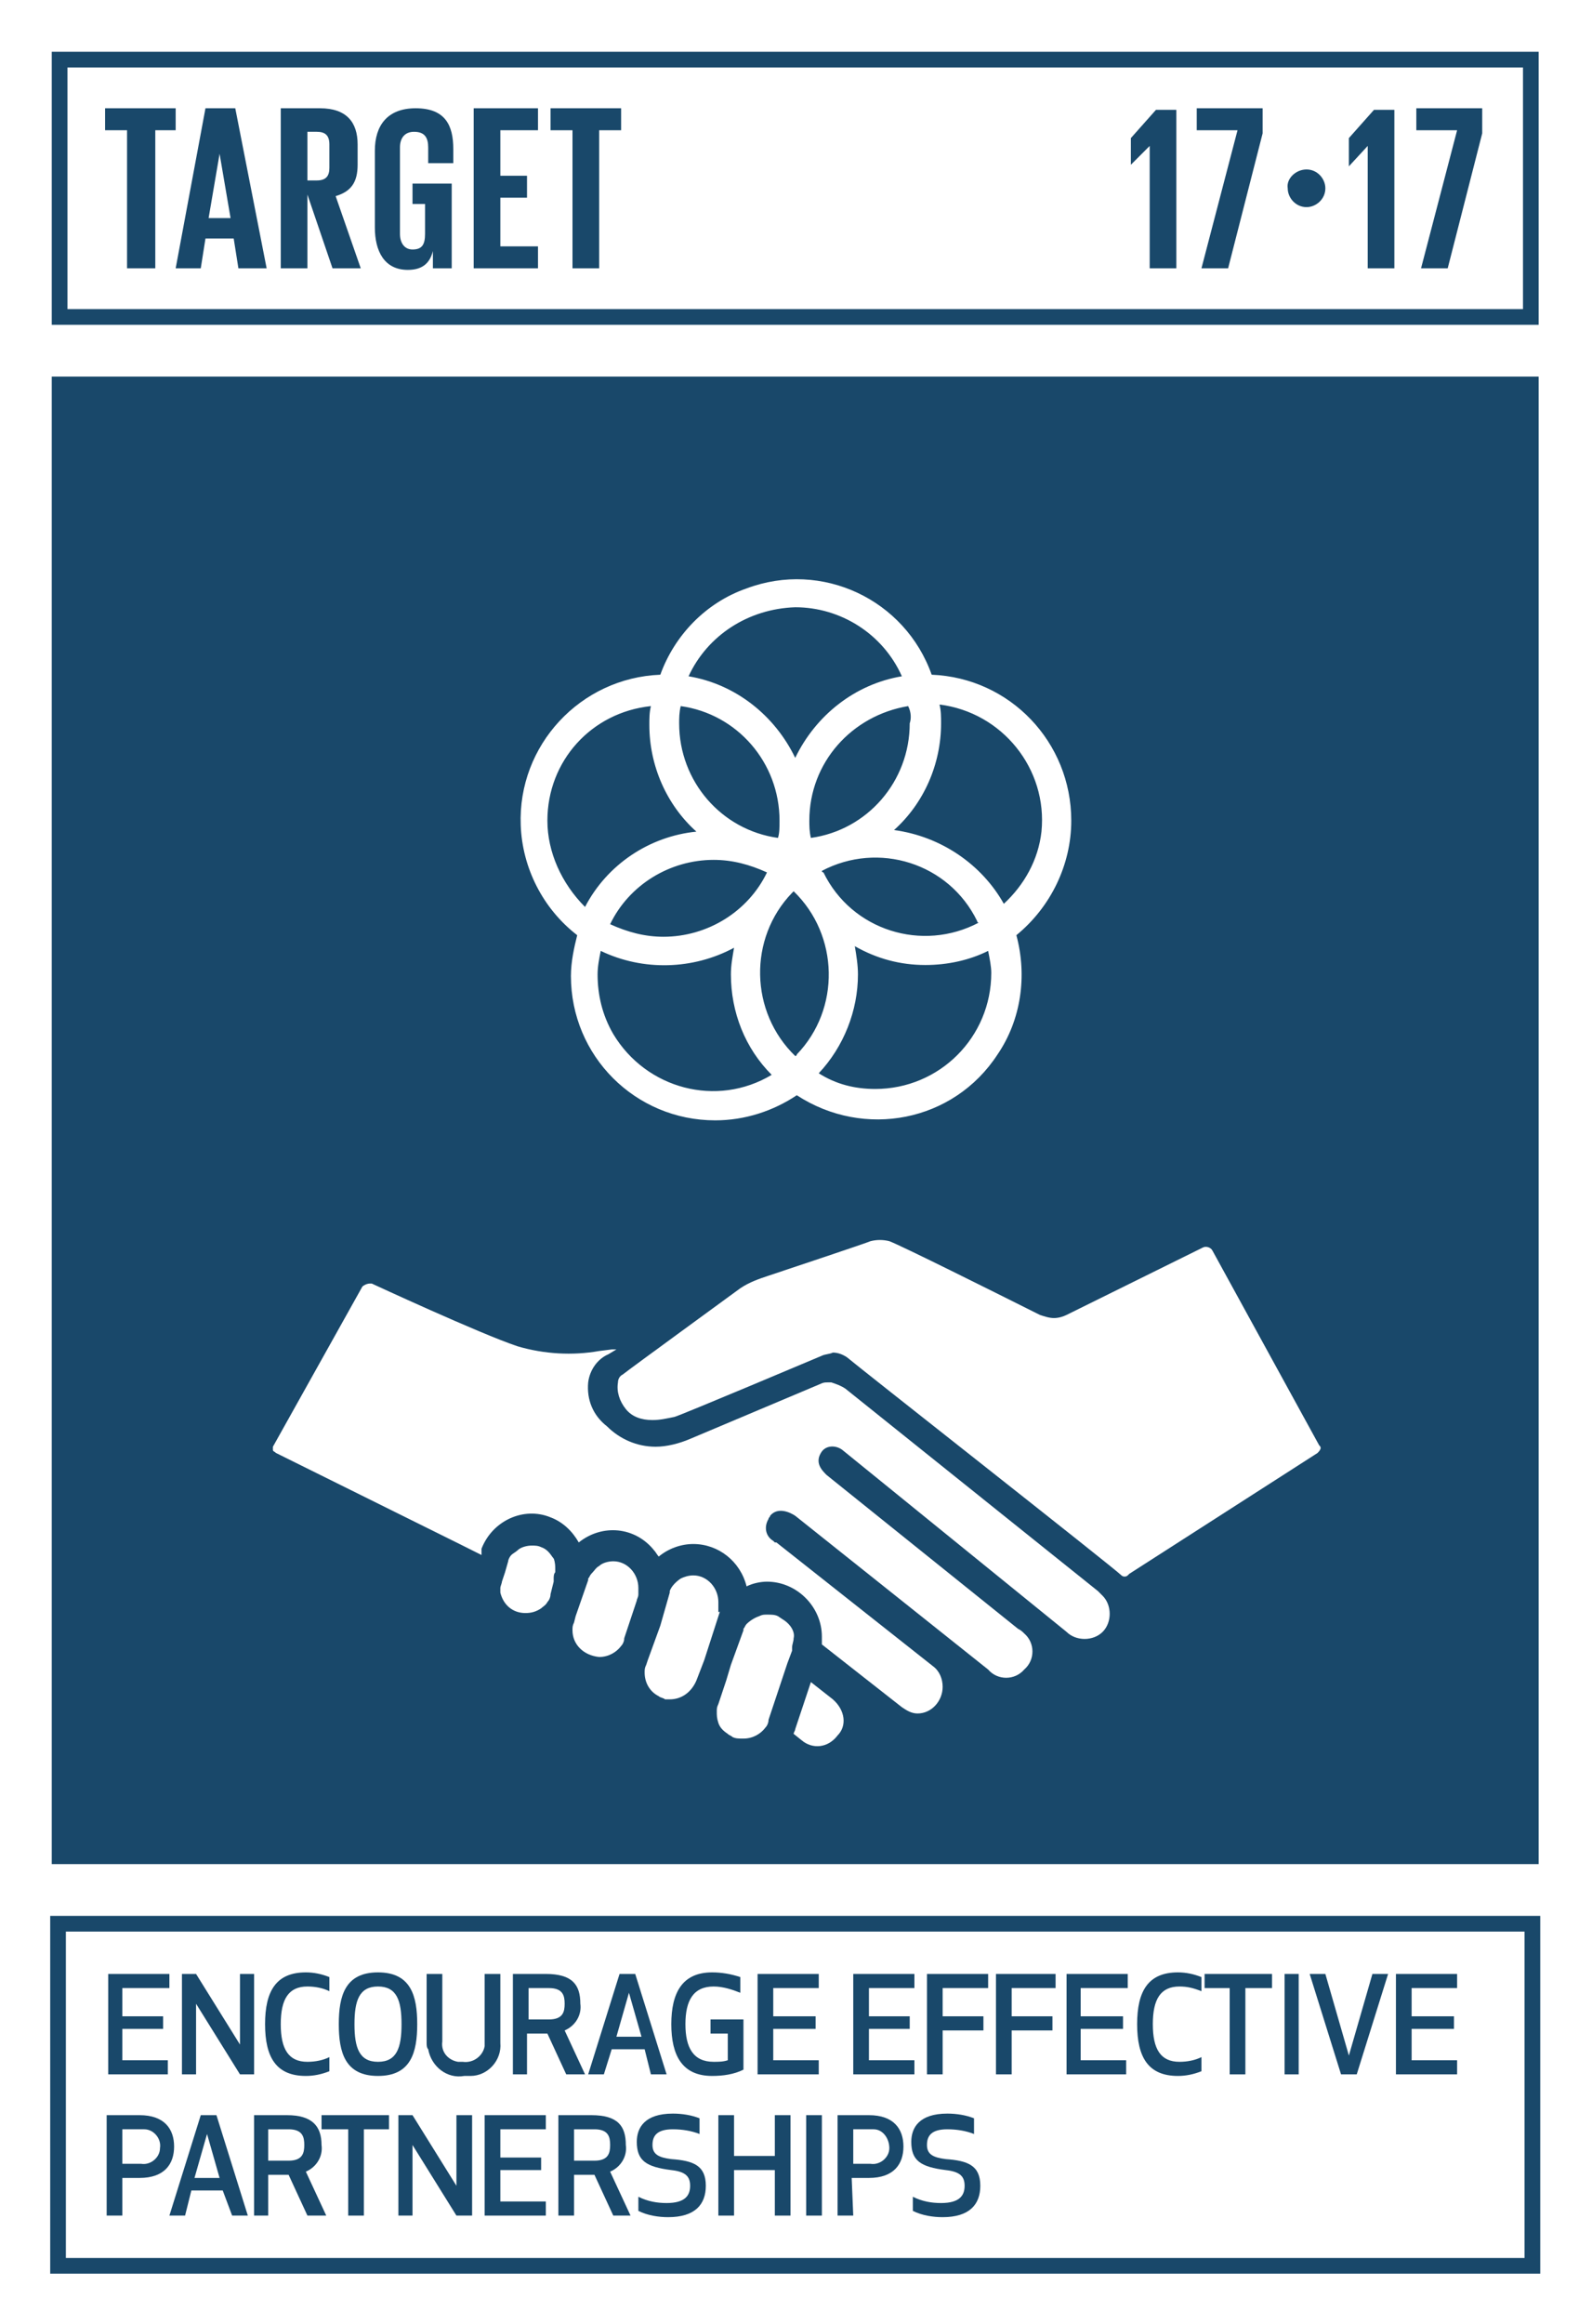
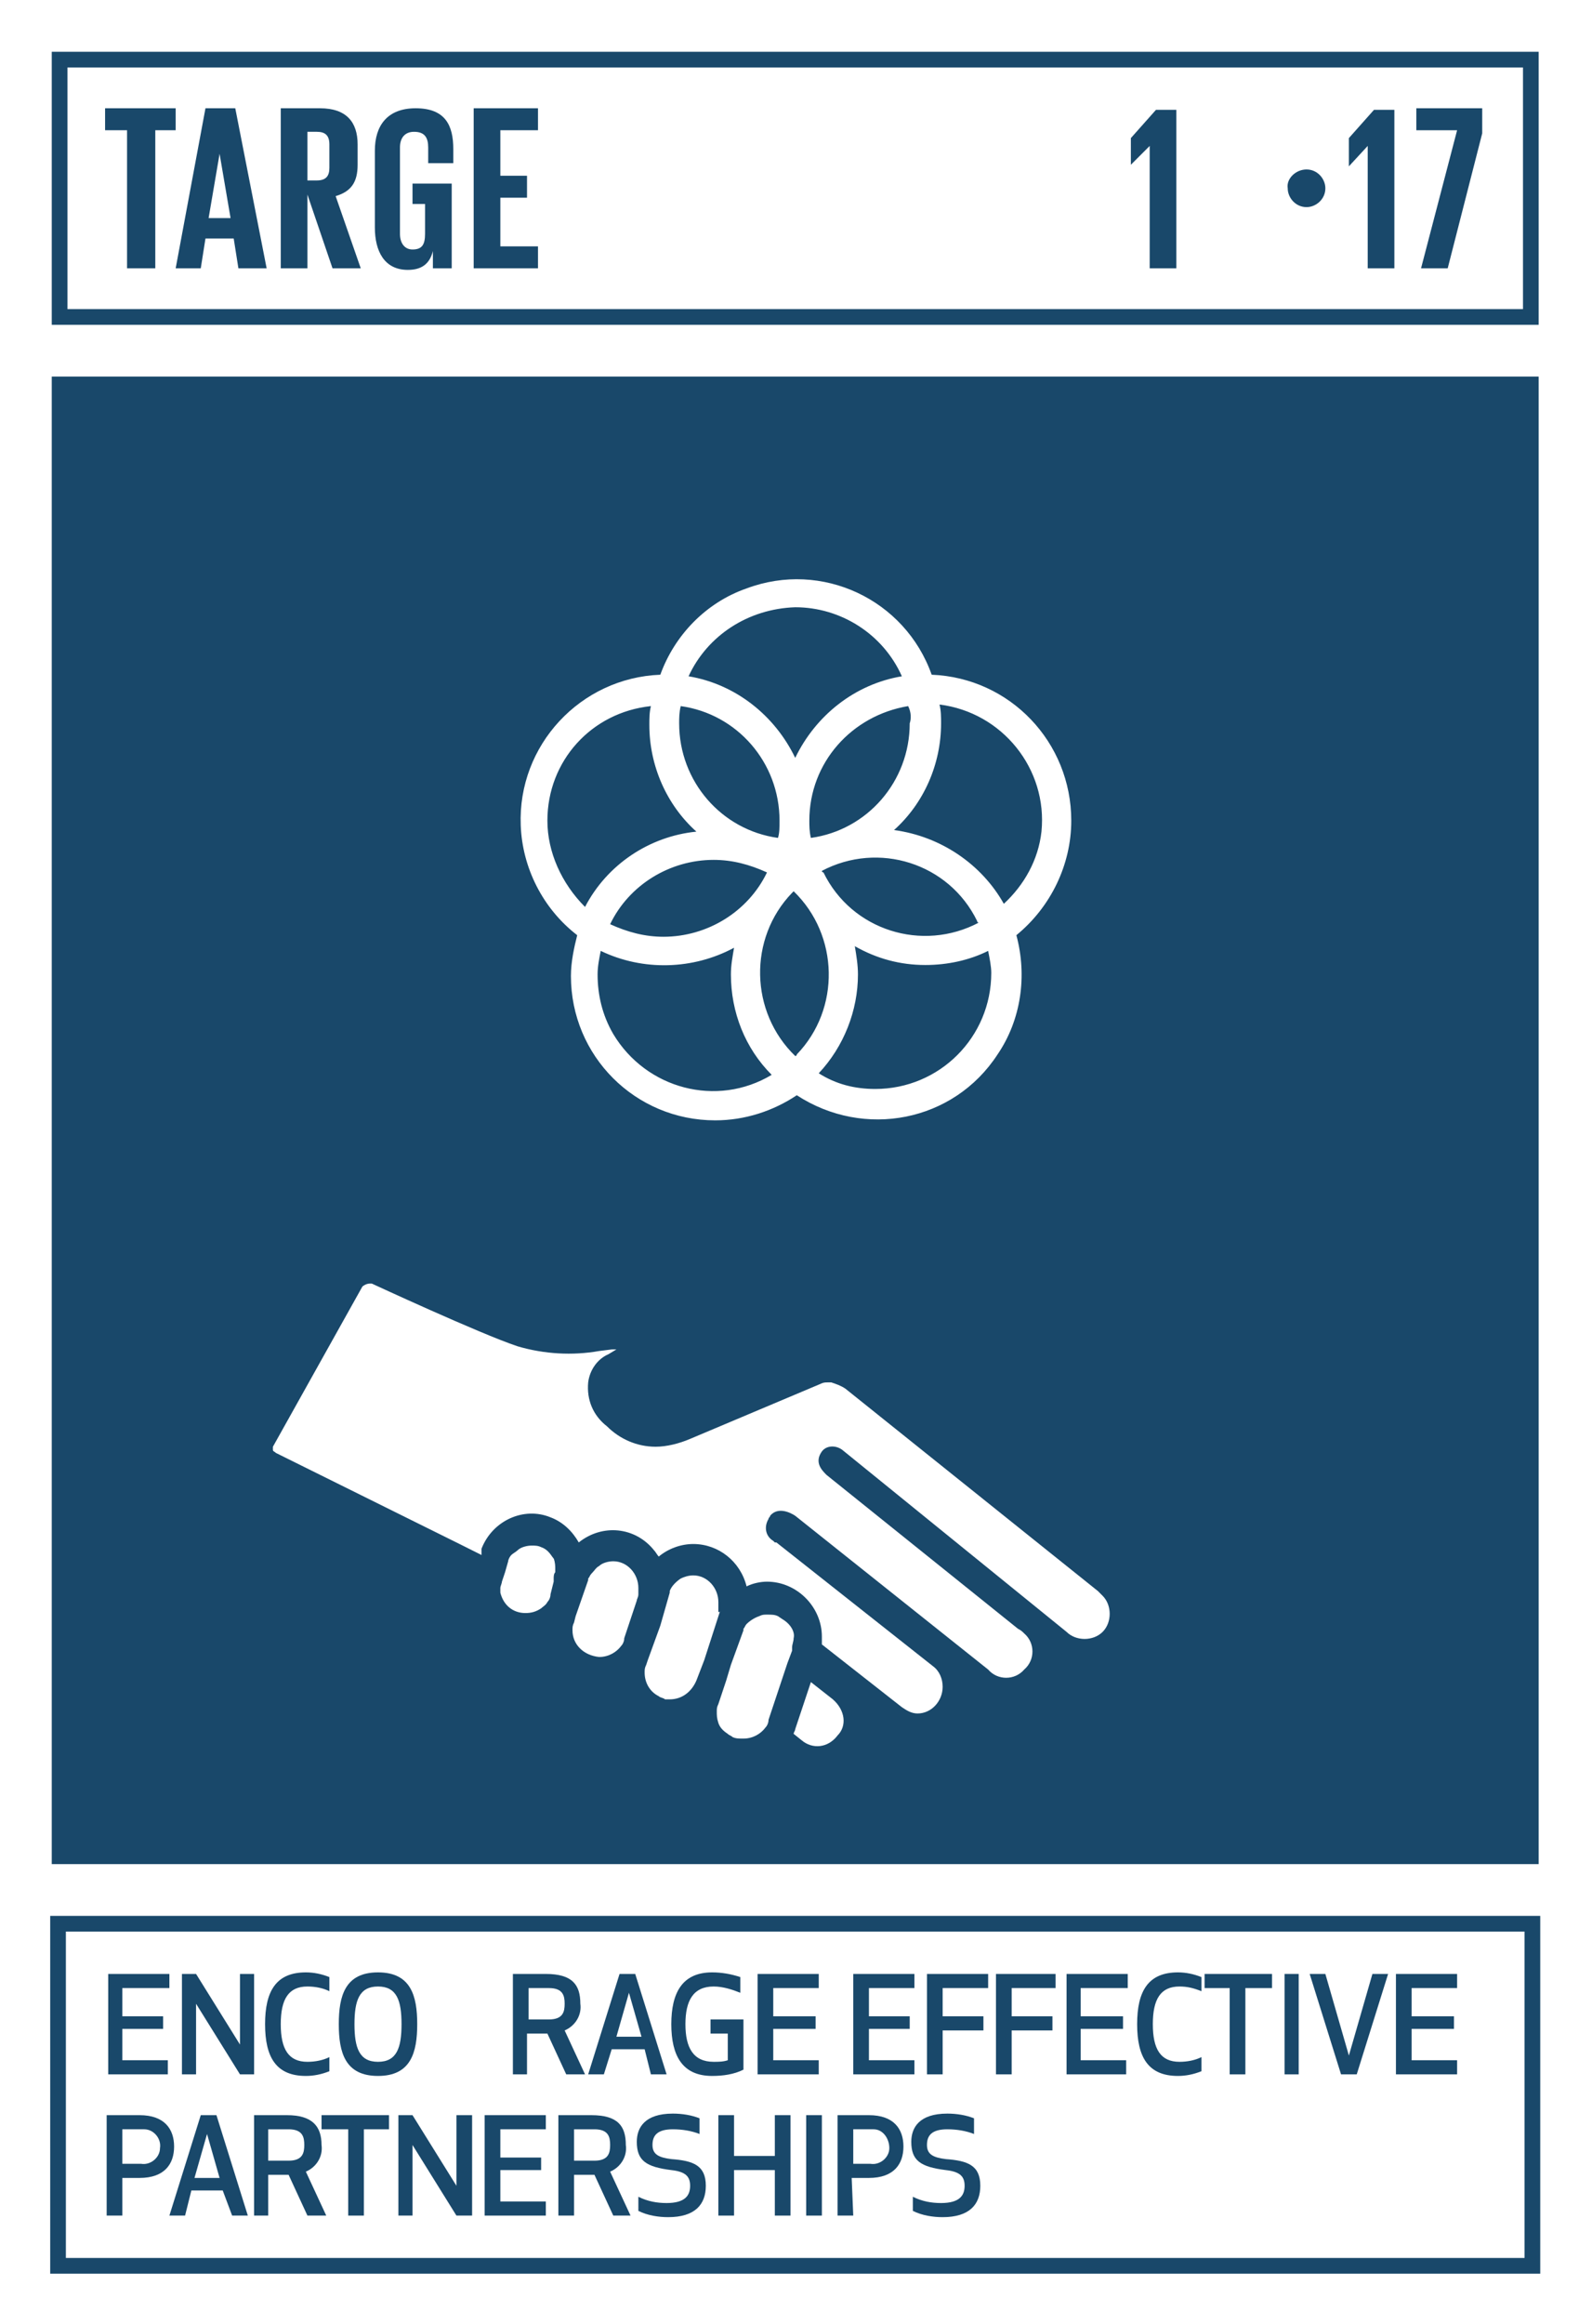
<svg xmlns="http://www.w3.org/2000/svg" version="1.1" id="Layer_1" x="0px" y="0px" viewBox="0 0 101.5 148.1" style="enable-background:new 0 0 101.5 148.1;" xml:space="preserve">
  <style type="text/css">
	.st0{fill:#FFFFFF;}
	.st1{fill:#19486A;}
	.st2{enable-background:new    ;}
</style>
  <title>TARGET 1 B copy 19</title>
  <g id="WHITE_BG">
    <g>
      <rect y="0" class="st0" width="101.5" height="148.1" />
    </g>
  </g>
  <g id="TARGETS">
    <g>
      <g>
        <path class="st1" d="M10.5,129.3H7.8v2h2.9v0.9H6.9v-6.4h3.9v0.9H7.8v1.8h2.6V129.3z" />
      </g>
      <g>
        <path class="st1" d="M15.3,132.2l-2.8-4.5v4.5h-0.9v-6.4h0.9l2.8,4.5v-4.5h0.9v6.4H15.3z" />
      </g>
      <g>
        <path class="st1" d="M19.5,125.7c0.5,0,1,0.1,1.5,0.3v0.9c-0.4-0.2-0.9-0.3-1.4-0.3c-1.2,0-1.7,0.8-1.7,2.4s0.5,2.4,1.7,2.4     c0.5,0,1-0.1,1.4-0.3v0.9c-0.5,0.2-1,0.3-1.5,0.3c-1.9,0-2.6-1.2-2.6-3.3S17.6,125.7,19.5,125.7z" />
      </g>
      <g>
        <path class="st1" d="M21.6,129c0-1.8,0.4-3.3,2.5-3.3s2.5,1.5,2.5,3.3s-0.4,3.3-2.5,3.3S21.6,130.8,21.6,129z M22.6,129     c0,1.5,0.3,2.4,1.5,2.4s1.5-0.9,1.5-2.4s-0.3-2.4-1.5-2.4S22.6,127.5,22.6,129L22.6,129z" />
      </g>
      <g>
-         <path class="st1" d="M27.2,130.2v-4.4h1v4.3c-0.1,0.7,0.4,1.2,1,1.3c0.1,0,0.2,0,0.3,0c0.7,0.1,1.3-0.4,1.4-1c0-0.1,0-0.2,0-0.3     v-4.3h1v4.4c0.1,1.1-0.8,2.1-1.9,2.1c-0.1,0-0.3,0-0.4,0c-1.1,0.2-2.1-0.6-2.3-1.7C27.2,130.5,27.2,130.3,27.2,130.2z" />
-       </g>
+         </g>
      <g>
        <path class="st1" d="M33.7,132.2h-1v-6.4h2.1c1.7,0,2.2,0.7,2.2,1.9c0.1,0.7-0.3,1.4-1,1.7l1.3,2.8h-1.2l-1.2-2.6h-1.3V132.2z      M33.7,128.7H35c0.9,0,1-0.5,1-1s-0.1-1-1-1h-1.3V128.7z" />
      </g>
      <g>
        <path class="st1" d="M41.1,130.6H39l-0.5,1.6h-1l2-6.4h1l2,6.4h-1L41.1,130.6z M40.1,127l-0.8,2.8h1.6L40.1,127z" />
      </g>
      <g>
        <path class="st1" d="M42.8,129c0-2,0.7-3.3,2.6-3.3c0.6,0,1.2,0.1,1.8,0.3v1c-0.5-0.2-1.1-0.4-1.7-0.4c-1.3,0-1.8,0.9-1.8,2.4     s0.5,2.4,1.8,2.4c0.3,0,0.6,0,0.9-0.1v-1.7h-1.1v-0.9h2.1v3.2c-0.6,0.3-1.3,0.4-2,0.4C43.5,132.3,42.8,131,42.8,129z" />
      </g>
      <g>
        <path class="st1" d="M52,129.3h-2.7v2h2.9v0.9h-3.9v-6.4h3.9v0.9h-2.9v1.8H52V129.3z" />
      </g>
      <g>
        <path class="st1" d="M58,129.3h-2.6v2h2.9v0.9h-3.9v-6.4h3.9v0.9h-2.9v1.8H58V129.3z" />
      </g>
      <g>
        <path class="st1" d="M62.7,129.4h-2.6v2.8h-1v-6.4H63v0.9h-2.9v1.8h2.6V129.4z" />
      </g>
      <g>
        <path class="st1" d="M67.1,129.4h-2.6v2.8h-1v-6.4h3.8v0.9h-2.8v1.8h2.6L67.1,129.4z" />
      </g>
      <g>
        <path class="st1" d="M71.6,129.3h-2.7v2h2.9v0.9H68v-6.4h3.9v0.9h-3v1.8h2.7V129.3z" />
      </g>
      <g>
        <path class="st1" d="M75.1,125.7c0.5,0,1,0.1,1.5,0.3v0.9c-0.5-0.2-0.9-0.3-1.4-0.3c-1.2,0-1.7,0.8-1.7,2.4s0.5,2.4,1.7,2.4     c0.5,0,1-0.1,1.4-0.3v0.9c-0.5,0.2-1,0.3-1.5,0.3c-1.9,0-2.6-1.2-2.6-3.3S73.2,125.7,75.1,125.7z" />
      </g>
      <g>
        <path class="st1" d="M79.4,126.7v5.5h-1v-5.5h-1.6v-0.9h4.3v0.9H79.4z" />
      </g>
      <g>
        <path class="st1" d="M81.9,132.2v-6.4h0.9v6.4H81.9z" />
      </g>
      <g>
        <path class="st1" d="M88.5,125.8l-2,6.4h-1l-2-6.4h1L86,131l1.5-5.2L88.5,125.8z" />
      </g>
      <g>
        <path class="st1" d="M92.7,129.3H90v2h2.9v0.9H89v-6.4h3.9v0.9H90v1.8h2.7L92.7,129.3z" />
      </g>
      <g>
        <path class="st1" d="M7.8,141.2h-1v-6.4h2.1c1.6,0,2.2,0.9,2.2,2s-0.6,2-2.2,2H7.8V141.2z M7.8,137.9H9c0.6,0.1,1.2-0.4,1.2-1     c0.1-0.6-0.4-1.2-1-1.2c-0.1,0-0.1,0-0.2,0H7.8V137.9z" />
      </g>
      <g>
        <path class="st1" d="M14.2,139.6h-2l-0.4,1.6h-1l2-6.4h1l2,6.4h-1L14.2,139.6z M13.2,136l-0.8,2.8H14L13.2,136z" />
      </g>
      <g>
        <path class="st1" d="M17.1,141.2h-0.9v-6.4h2.1c1.6,0,2.2,0.7,2.2,1.9c0.1,0.7-0.3,1.4-1,1.7l1.3,2.8h-1.2l-1.2-2.6h-1.3V141.2z      M17.1,137.7h1.3c0.9,0,1-0.5,1-1s-0.1-1-1-1h-1.3V137.7z" />
      </g>
      <g>
        <path class="st1" d="M23.2,135.7v5.5h-1v-5.5h-1.7v-0.9h4.3v0.9H23.2z" />
      </g>
      <g>
        <path class="st1" d="M29.1,141.2l-2.8-4.5v4.5h-0.9v-6.4h0.9l2.8,4.5v-4.5h1v6.4H29.1z" />
      </g>
      <g>
        <path class="st1" d="M34.5,138.3h-2.6v2h2.9v0.9h-3.9v-6.4h3.9v0.9h-2.9v1.8h2.6V138.3z" />
      </g>
      <g>
        <path class="st1" d="M36.6,141.2h-1v-6.4h2.1c1.7,0,2.2,0.7,2.2,1.9c0.1,0.7-0.3,1.4-1,1.7l1.3,2.8h-1.1l-1.2-2.6h-1.3V141.2z      M36.6,137.7h1.3c0.9,0,1-0.5,1-1s-0.1-1-1-1h-1.3V137.7z" />
      </g>
      <g>
        <path class="st1" d="M45,139.3c0,1.2-0.7,2-2.4,2c-0.6,0-1.3-0.1-1.9-0.4V140c0.6,0.3,1.2,0.4,1.8,0.4c1.2,0,1.5-0.5,1.5-1.1     s-0.3-0.9-1.2-1c-1.6-0.2-2.2-0.6-2.2-1.8c0-0.9,0.5-1.8,2.3-1.8c0.6,0,1.2,0.1,1.7,0.3v1c-0.5-0.2-1.1-0.3-1.7-0.3     c-1,0-1.3,0.4-1.3,1s0.4,0.8,1.2,0.9C44.2,137.7,45,138,45,139.3z" />
      </g>
      <g>
        <path class="st1" d="M49.4,141.2v-2.9h-2.6v2.9h-1v-6.4h1v2.6h2.6v-2.6h1v6.4H49.4z" />
      </g>
      <g>
        <path class="st1" d="M51.4,141.2v-6.4h1v6.4H51.4z" />
      </g>
      <g>
        <path class="st1" d="M54.4,141.2h-1v-6.4h2c1.6,0,2.2,0.9,2.2,2s-0.6,2-2.2,2h-1.1L54.4,141.2z M54.4,137.9h1.1     c0.6,0.1,1.2-0.4,1.2-1s-0.4-1.2-1-1.2c-0.1,0-0.1,0-0.2,0h-1.1V137.9z" />
      </g>
      <g>
        <path class="st1" d="M62.5,139.3c0,1.2-0.7,2-2.4,2c-0.6,0-1.3-0.1-1.9-0.4V140c0.6,0.3,1.2,0.4,1.8,0.4c1.2,0,1.5-0.5,1.5-1.1     s-0.3-0.9-1.2-1c-1.6-0.2-2.2-0.6-2.2-1.8c0-0.9,0.5-1.8,2.3-1.8c0.6,0,1.2,0.1,1.7,0.3v1c-0.5-0.2-1.1-0.3-1.7-0.3     c-1,0-1.3,0.4-1.3,1s0.4,0.8,1.2,0.9C61.7,137.7,62.5,138,62.5,139.3z" />
      </g>
    </g>
    <g>
      <rect x="3.3" y="24" class="st1" width="94.8" height="94.8" />
    </g>
    <g>
      <path class="st1" d="M98.2,20.7H3.3V3.3h94.8V20.7z M4.3,19.7h92.8V4.3H4.3L4.3,19.7z" />
    </g>
    <g class="st2">
      <path class="st1" d="M6.7,6.9h4.5v1.4H9.9v8.8H8.1V8.3H6.7V6.9z" />
    </g>
    <g class="st2">
      <path class="st1" d="M11.2,17.1l1.9-10.2h1.9L17,17.1h-1.8l-0.3-1.9h-1.8l-0.3,1.9H11.2z M13.3,13.9h1.4L14,9.8h0L13.3,13.9z" />
    </g>
    <g class="st2">
      <path class="st1" d="M19.6,12.4v4.7h-1.7V6.9h2.5c1.7,0,2.4,0.9,2.4,2.3v1.3c0,1.1-0.4,1.7-1.4,2l1.6,4.6h-1.8L19.6,12.4z     M19.6,8.3v3.2h0.6c0.6,0,0.8-0.3,0.8-0.8V9.2c0-0.6-0.3-0.8-0.8-0.8H19.6z" />
    </g>
    <g class="st2">
      <path class="st1" d="M26.4,11.7h2.4v5.4h-1.2V16c-0.2,0.8-0.7,1.2-1.6,1.2c-1.5,0-2.1-1.2-2.1-2.7V9.6c0-1.6,0.8-2.7,2.6-2.7    c1.9,0,2.4,1.1,2.4,2.6v0.9h-1.6v-1c0-0.6-0.2-1-0.9-1c-0.6,0-0.9,0.4-0.9,1v5.5c0,0.6,0.3,1,0.8,1c0.6,0,0.8-0.3,0.8-1V13h-0.8    V11.7z" />
    </g>
    <g class="st2">
      <path class="st1" d="M30.2,6.9h4.1v1.4h-2.4v2.9h1.7v1.4h-1.7v3.1h2.4v1.4h-4.1V6.9z" />
    </g>
    <g class="st2">
-       <path class="st1" d="M35.1,6.9h4.5v1.4h-1.4v8.8h-1.7V8.3h-1.4V6.9z" />
-     </g>
+       </g>
    <g class="st2">
      <path class="st1" d="M75,6.9v10.2h-1.7V9.3h0l-1.2,1.2h0V8.8l1.6-1.8H75z" />
-       <path class="st1" d="M76.2,6.9h4.3v1.6l-2.2,8.6h-1.7l2.3-8.8h-2.6V6.9z" />
    </g>
    <g class="st2">
	</g>
    <g class="st2">
      <path class="st1" d="M83.3,10.8c0.7,0,1.2,0.6,1.2,1.2c0,0.7-0.6,1.2-1.2,1.2c-0.7,0-1.2-0.6-1.2-1.2C82,11.4,82.6,10.8,83.3,10.8    z" />
    </g>
    <g class="st2">
      <path class="st1" d="M88.9,6.9v10.2h-1.7V9.3h0L86,10.6h0V8.8l1.6-1.8H88.9z" />
      <path class="st1" d="M90.2,6.9h4.3v1.6l-2.2,8.6h-1.7l2.3-8.8h-2.6V6.9z" />
    </g>
    <g>
      <g>
        <path class="st0" d="M68.3,52.3c0-5-3.9-9.1-8.9-9.3c-1.7-4.8-7-7.3-11.8-5.5c-2.6,0.9-4.6,3-5.5,5.5c-5.1,0.2-9.1,4.5-8.9,9.6     c0.1,2.7,1.4,5.3,3.6,7c-0.2,0.8-0.4,1.7-0.4,2.6c0,5.1,4.1,9.2,9.2,9.2c1.9,0,3.7-0.6,5.2-1.6c4.3,2.8,10,1.7,12.8-2.6     c1.5-2.2,1.9-5,1.2-7.6C67,57.8,68.3,55.1,68.3,52.3 M58,46.1c0,3.7-2.7,6.8-6.3,7.3c-0.1-0.4-0.1-0.8-0.1-1.1     c0-3.7,2.7-6.7,6.3-7.3C58.1,45.4,58.1,45.8,58,46.1 M50.7,67.3c-2.9-2.8-3-7.5-0.2-10.4c0,0,0.1-0.1,0.1-0.1     c2.9,2.8,3,7.5,0.2,10.4C50.8,67.3,50.7,67.3,50.7,67.3 M43.4,45c3.6,0.5,6.3,3.6,6.3,7.3c0,0.4,0,0.8-0.1,1.1     c-3.6-0.5-6.3-3.6-6.3-7.3C43.3,45.8,43.3,45.4,43.4,45 M48.9,55.6c-1.2,2.5-3.8,4.1-6.6,4.1c-1.2,0-2.3-0.3-3.4-0.8     c1.2-2.5,3.8-4.1,6.6-4.1C46.7,54.8,47.8,55.1,48.9,55.6 M52.4,55.5c3.6-1.9,8.1-0.5,9.9,3.2c0,0,0,0.1,0.1,0.1     c-3.6,1.9-8.1,0.5-9.9-3.2C52.5,55.6,52.4,55.6,52.4,55.5 M50.7,38.7c2.9,0,5.6,1.7,6.8,4.4c-3,0.5-5.5,2.5-6.8,5.2     c-1.3-2.7-3.8-4.7-6.8-5.2C45.1,40.5,47.7,38.8,50.7,38.7 M34.9,52.3c0-3.8,2.8-6.9,6.6-7.3c-0.1,0.4-0.1,0.8-0.1,1.2     c0,2.6,1.1,5.1,3,6.8c-3,0.3-5.7,2.1-7.1,4.8C35.8,56.3,34.9,54.3,34.9,52.3 M38.1,62.1c0-0.5,0.1-1,0.2-1.5     c2.7,1.3,5.9,1.2,8.5-0.2c-0.1,0.6-0.2,1.1-0.2,1.7c0,2.4,0.9,4.7,2.6,6.4c-3.5,2.1-8,0.9-10.1-2.6     C38.4,64.7,38.1,63.4,38.1,62.1 M63.2,62c0,4.1-3.3,7.4-7.4,7.4c-1.3,0-2.5-0.3-3.6-1c1.6-1.7,2.5-4,2.5-6.3     c0-0.6-0.1-1.2-0.2-1.8c1.4,0.8,2.9,1.2,4.5,1.2c1.4,0,2.8-0.3,4-0.9C63.1,61.1,63.2,61.6,63.2,62 M57,52.9c1.9-1.7,3-4.2,3-6.8     c0-0.4,0-0.8-0.1-1.2c4,0.5,6.9,4.1,6.5,8.1c-0.2,1.8-1.1,3.4-2.4,4.6C62.6,55.1,60,53.3,57,52.9" />
      </g>
      <g>
        <g>
-           <path class="st0" d="M84.1,92.1l-6.8-12.4c-0.1-0.2-0.4-0.3-0.6-0.2L68,83.8c-0.2,0.1-0.5,0.2-0.8,0.2c-0.3,0-0.6-0.1-0.9-0.2      l-0.8-0.4c-2-1-8-4-8.8-4.3c-0.4-0.1-0.8-0.1-1.2,0c-0.2,0.1-5.3,1.8-6.5,2.2c-0.6,0.2-1.2,0.4-1.8,0.8c-0.4,0.3-7,5.1-7.5,5.5      c-0.2,0.1-0.3,0.3-0.3,0.5c-0.1,0.6,0.1,1.2,0.5,1.7c0.4,0.5,1,0.7,1.7,0.7c0.5,0,0.9-0.1,1.4-0.2c0.4-0.1,9.4-3.9,9.4-3.9      c0.2-0.1,0.5-0.1,0.7-0.2c0.3,0,0.6,0.1,0.9,0.3c0.7,0.6,17,13.4,17.5,13.9c0.1,0.1,0.3,0.1,0.4,0l0.1-0.1l12-7.7      C84.3,92.3,84.2,92.2,84.1,92.1z" />
-         </g>
+           </g>
        <g>
          <path class="st0" d="M70,101.4L53.9,88.5c-0.3-0.2-0.6-0.3-0.9-0.4h-0.2c-0.2,0-0.3,0-0.5,0.1l-8.3,3.5      c-0.7,0.3-1.5,0.5-2.2,0.5c-1.2,0-2.3-0.5-3.1-1.3c-0.9-0.7-1.3-1.7-1.2-2.8c0.1-0.8,0.6-1.5,1.3-1.8l0.5-0.3      c-0.1,0-0.2,0-0.3,0l-0.8,0.1c-1.7,0.3-3.5,0.2-5.2-0.3c-2.4-0.8-9.3-4-9.3-4c0,0-0.1,0-0.1,0c-0.2,0-0.4,0.1-0.5,0.2l-5.7,10.2      c0,0.1,0,0.1,0,0.2c0,0.1,0.1,0.1,0.2,0.2l11.7,5.8l1.4,0.7l0,0l0-0.2v-0.1v-0.1c0.7-1.8,2.7-2.7,4.4-2c0.8,0.3,1.4,0.9,1.8,1.6      c1.5-1.2,3.6-1,4.8,0.5c0.1,0.1,0.2,0.3,0.3,0.4c0.6-0.5,1.4-0.8,2.2-0.8c1.6,0,3,1.1,3.4,2.7c0.4-0.2,0.9-0.3,1.3-0.3      c1.9,0,3.5,1.6,3.5,3.5c0,0.2,0,0.3,0,0.5l5.1,4c0.3,0.2,0.6,0.4,1,0.4c0.9,0,1.6-0.8,1.6-1.7c0-0.5-0.2-1-0.6-1.3l-10-7.9l0,0      h-0.1l-0.1-0.1c-0.5-0.3-0.6-0.9-0.3-1.4c0-0.1,0.1-0.1,0.1-0.2c0.5-0.6,1.3-0.2,1.6,0l12.3,9.8c0.6,0.7,1.7,0.7,2.3,0      c0.7-0.6,0.7-1.7,0-2.3c-0.1-0.1-0.2-0.2-0.4-0.3l-12.2-9.8c-0.3-0.3-0.8-0.8-0.3-1.5c0.3-0.4,0.9-0.4,1.3-0.1c0,0,0,0,0,0      L68,104c0.6,0.6,1.7,0.6,2.3,0s0.6-1.7,0-2.3C70.2,101.6,70.1,101.5,70,101.4L70,101.4z" />
        </g>
        <g>
          <path class="st0" d="M53.1,108.3l-1.4-1.1l-1,3c0,0.1-0.1,0.2-0.1,0.3l0.5,0.4c0.7,0.6,1.7,0.5,2.3-0.3c0,0,0,0,0,0      C54,110,53.9,109,53.1,108.3C53.1,108.4,53.1,108.4,53.1,108.3z" />
        </g>
        <g>
          <path class="st0" d="M49.9,103.2l-0.3-0.2c-0.2-0.1-0.4-0.1-0.7-0.1c-0.2,0-0.3,0-0.5,0.1c-0.3,0.1-0.6,0.3-0.8,0.5      c-0.1,0.1-0.1,0.2-0.2,0.3c0,0,0,0.1,0,0.1l0,0l0,0l-0.8,2.2l-0.3,1l-0.4,1.2l-0.1,0.3c-0.1,0.2-0.1,0.3-0.1,0.5      c0,0.2,0,0.4,0.1,0.7c0.1,0.3,0.3,0.5,0.6,0.7c0.1,0.1,0.2,0.1,0.3,0.2c0.2,0.1,0.4,0.1,0.7,0.1c0.6,0,1.1-0.3,1.4-0.7      c0.1-0.1,0.2-0.3,0.2-0.5l0.1-0.3l1.1-3.3l0.3-0.8c0-0.1,0-0.1,0-0.2c0-0.2,0.1-0.4,0.1-0.6C50.7,104,50.4,103.5,49.9,103.2z" />
        </g>
        <g>
          <path class="st0" d="M45.8,102.7C45.8,102.7,45.8,102.6,45.8,102.7c0-0.1,0-0.3,0-0.4c0-0.1,0-0.1,0-0.2c0-0.9-0.7-1.7-1.6-1.7      c0,0,0,0,0,0c-0.3,0-0.6,0.1-0.8,0.2c-0.3,0.2-0.6,0.5-0.7,0.8v0.1l-0.6,2.1l-0.8,2.2l-0.1,0.3c-0.1,0.2-0.1,0.3-0.1,0.5      c0,0.6,0.3,1.2,0.9,1.5c0.1,0.1,0.3,0.1,0.4,0.2c0.1,0,0.2,0,0.3,0c0.8,0,1.4-0.5,1.7-1.2l0.5-1.3l1-3.1      C45.8,102.8,45.8,102.7,45.8,102.7z" />
        </g>
        <g>
          <path class="st0" d="M39.1,99.5c-0.3,0-0.7,0.1-0.9,0.3c-0.2,0.1-0.3,0.3-0.5,0.5c-0.1,0.1-0.1,0.2-0.2,0.3v0.1l-0.8,2.3      l-0.1,0.4c-0.1,0.2-0.1,0.3-0.1,0.5c0,0.9,0.7,1.6,1.7,1.7c0.6,0,1.1-0.3,1.4-0.7c0.1-0.1,0.2-0.3,0.2-0.5l0.6-1.8l0.2-0.6      c0-0.1,0.1-0.2,0.1-0.4c0-0.1,0-0.3,0-0.4C40.7,100.3,40,99.5,39.1,99.5z" />
        </g>
        <g>
          <path class="st0" d="M35.2,99.2c-0.2-0.3-0.4-0.5-0.7-0.6c-0.2-0.1-0.4-0.1-0.6-0.1c-0.3,0-0.7,0.1-0.9,0.3      c-0.1,0.1-0.3,0.2-0.4,0.3c-0.1,0.1-0.2,0.3-0.2,0.4l0,0l-0.2,0.7c0,0-0.1,0.3-0.2,0.6c0,0.1-0.1,0.3-0.1,0.4c0,0.1,0,0.2,0,0.3      c0.2,0.8,0.8,1.3,1.6,1.3c0.4,0,0.7-0.1,1-0.3c0.1-0.1,0.3-0.2,0.4-0.4c0.1-0.1,0.2-0.3,0.2-0.5l0.2-0.8c0,0,0-0.1,0-0.2      c0-0.1,0-0.3,0.1-0.4c0-0.1,0-0.1,0-0.2c0-0.2,0-0.4-0.1-0.7C35.3,99.4,35.3,99.3,35.2,99.2z" />
        </g>
      </g>
    </g>
    <g>
      <path class="st1" d="M98.2,144.9h-95v-22.8h95V144.9z M4.2,143.9h93v-20.8h-93V143.9z" />
    </g>
  </g>
</svg>